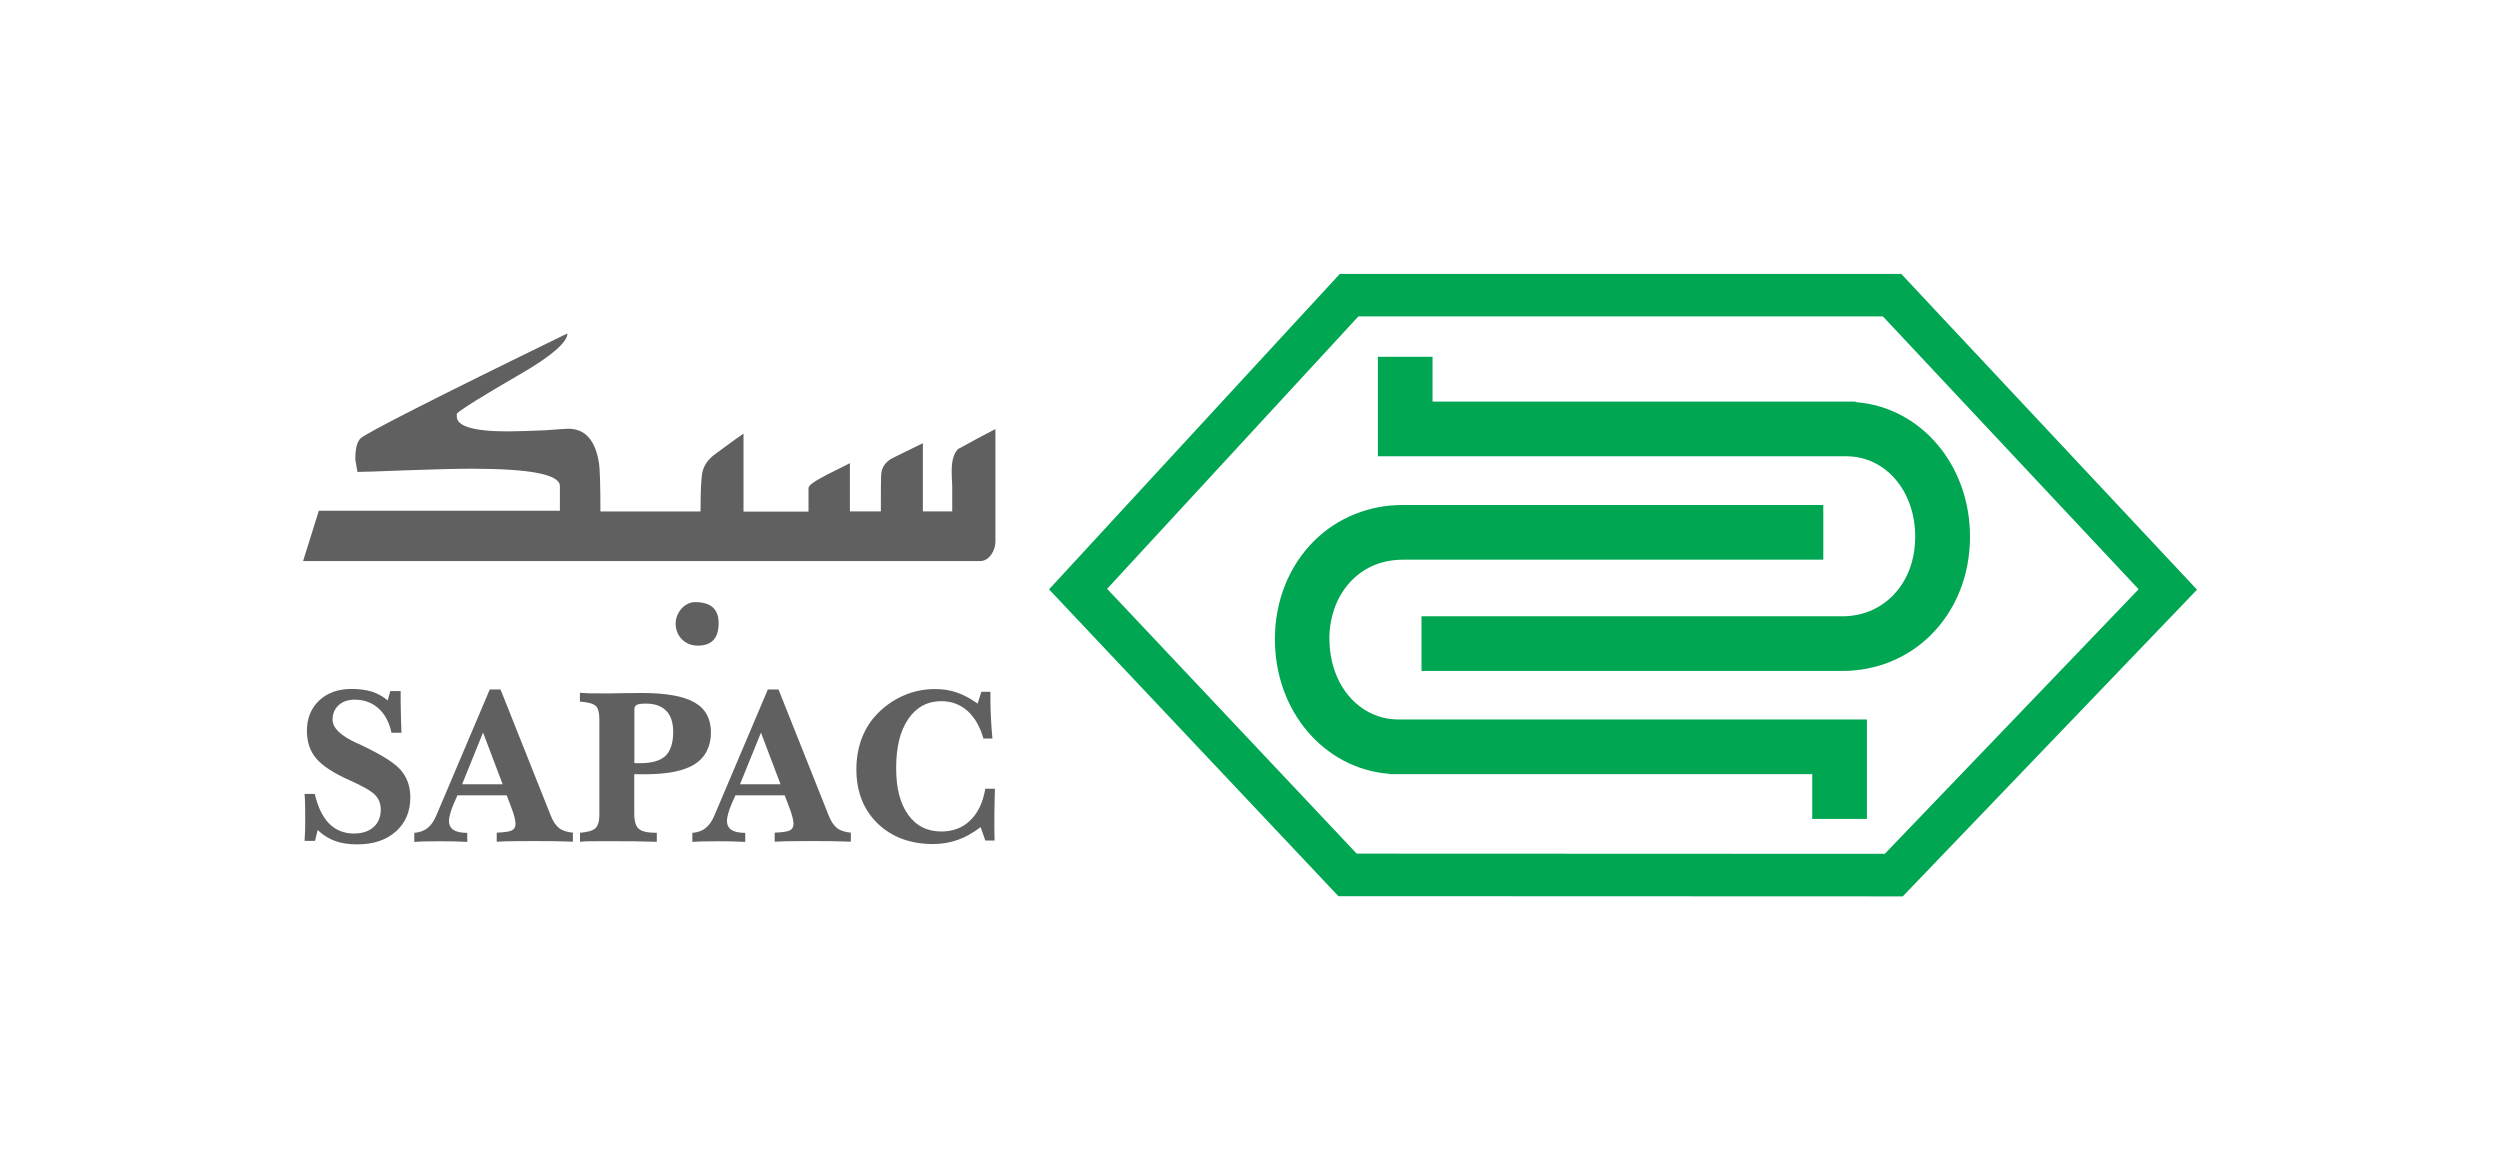
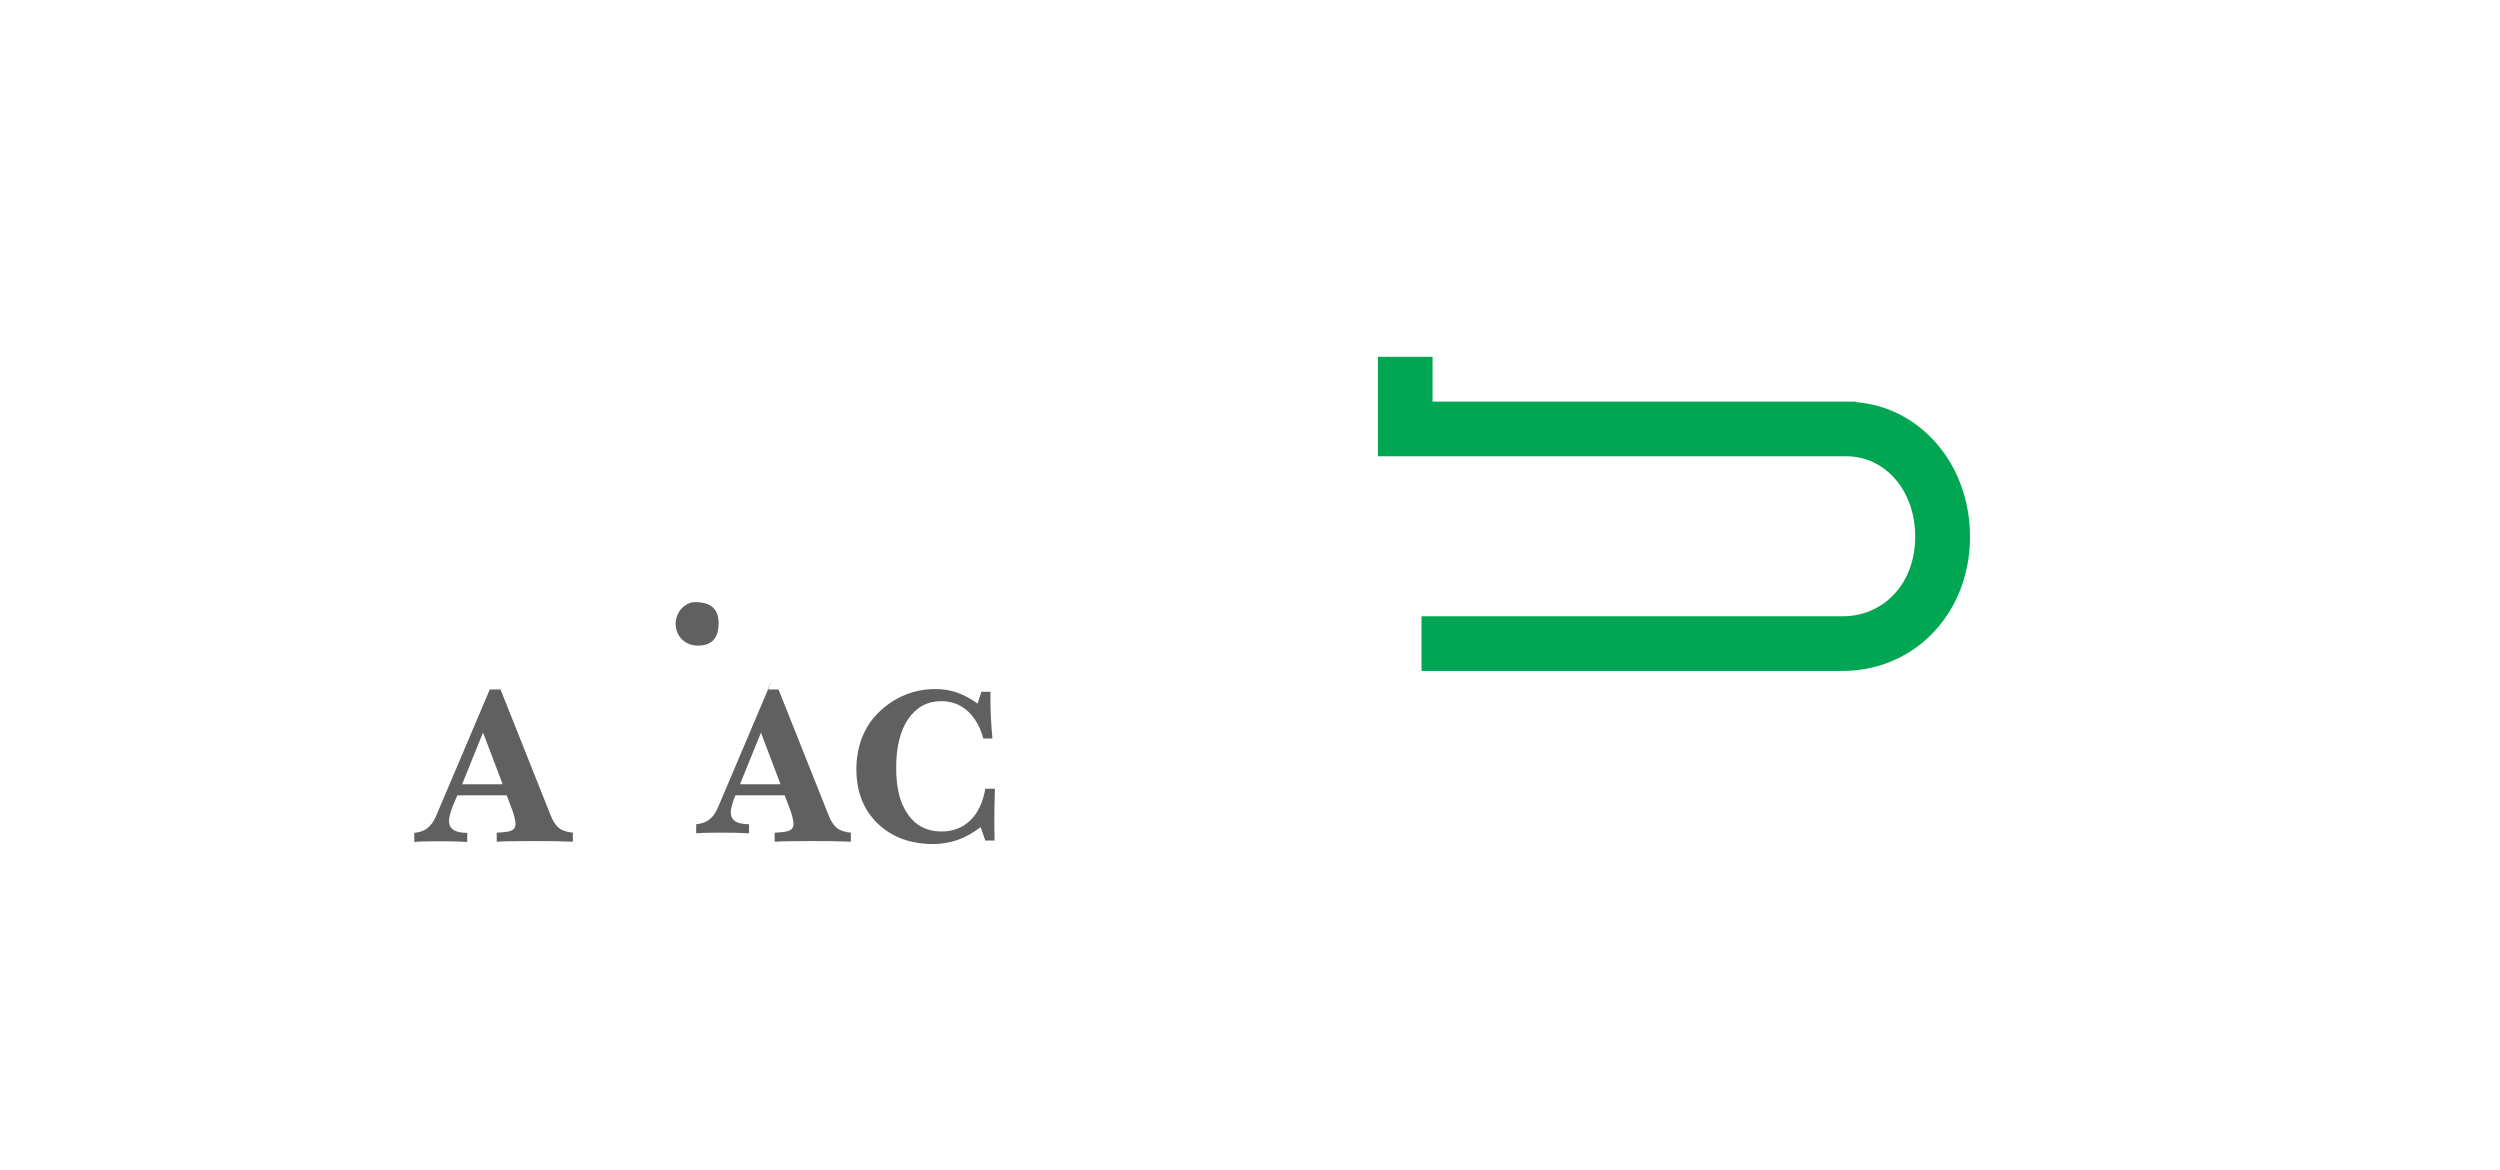
<svg xmlns="http://www.w3.org/2000/svg" id="Layer_1" data-name="Layer 1" viewBox="0 0 235 110">
  <defs>
    <style>
      .cls-1 {
        fill: #01a652;
      }

      .cls-2 {
        fill: #606060;
      }
    </style>
  </defs>
  <path class="cls-2" d="m65.33,56.6c-.98,0-1.82.99-1.82,2.02,0,1.18.89,2.07,2.07,2.07,1.33,0,1.97-.69,1.97-2.12,0-1.33-.74-1.97-2.22-1.97" />
-   <path class="cls-2" d="m90.15,42.13c-.44.35-.69,1.03-.69,2.11,0,.2,0,.69.05,1.52v2.31h-2.76v-6.41l-2.91,1.43c-.54.3-.89.74-.99,1.33-.05.3-.05,1.52-.05,3.65h-2.91v-4.53l-2.17,1.09c-1.13.59-1.72.98-1.72,1.24v2.22h-6.11v-7.33c-.94.63-1.82,1.33-2.71,1.96-.59.44-.98.98-1.13,1.57-.15.59-.2,1.87-.2,3.79h-9.41c0-2.51-.05-4.09-.15-4.63-.35-2.12-1.33-3.15-2.86-3.15-.15,0-.89.05-2.26.15-1.39.05-2.52.1-3.45.1-3.26,0-4.83-.5-4.78-1.43v-.24c.39-.39,2.37-1.63,5.86-3.65,3-1.72,4.54-3.06,4.54-3.89-12.45,6.06-18.9,9.36-19.44,9.86-.35.35-.5.98-.5,1.97,0,0,.05.39.2,1.19.5,0,2.02-.05,4.54-.15,2.56-.09,4.63-.15,6.21-.15,5.52,0,8.28.54,8.28,1.63v2.32h-22.66l-1.48,4.73h63.65c.84,0,1.43-.98,1.43-1.82v-10.59c-1.13.59-2.26,1.18-3.39,1.82" />
-   <path class="cls-1" d="m177.16,80.26l-49.63-.02-23.46-24.89,23.62-25.61h49.3l24.04,25.65-23.86,24.87Zm1.55-54.51h-52.77l-27.33,29.65,27.2,28.84,53.05.02,27.66-28.83-27.8-29.68h-.01Z" />
  <path class="cls-1" d="m174.43,37.78v-.03h-39.77v-4.21h-5.14v9.35h44.02c3.69,0,6.49,3.24,6.49,7.56,0,2.24-.77,4.24-2.19,5.62-1.24,1.21-2.84,1.86-4.66,1.86h-39.56v5.14h39.56c3.16,0,6.1-1.19,8.28-3.34,2.4-2.37,3.72-5.66,3.72-9.28,0-6.79-4.65-12.18-10.74-12.65" />
-   <path class="cls-1" d="m124.96,60.1c0-2.24.77-4.24,2.19-5.63,1.26-1.24,2.9-1.86,4.77-1.86h39.47v-5.14h-39.48c-3.17-.02-6.15,1.17-8.35,3.34-2.4,2.37-3.72,5.67-3.72,9.28,0,6.79,4.65,12.17,10.74,12.65v.03h39.77v4.21h5.14v-9.35h-44.03c-3.69,0-6.49-3.24-6.49-7.56" />
-   <path class="cls-2" d="m36.44,65.85l.25-.89h.97c0,.68,0,1.34.02,1.99.01.65.03,1.28.06,1.93h-.94c-.21-.98-.61-1.74-1.22-2.29s-1.36-.82-2.24-.82c-.63,0-1.13.17-1.51.52s-.57.8-.57,1.36c0,.77.76,1.51,2.29,2.21l.09.03c2.02.94,3.35,1.74,3.98,2.44.63.7.95,1.57.95,2.62,0,1.34-.45,2.4-1.36,3.21-.91.81-2.11,1.21-3.61,1.21-.82,0-1.52-.1-2.11-.32-.59-.22-1.13-.55-1.63-1.03l-.25,1.02h-.98c.02-.33.03-.68.05-1,0-.33.01-.67.01-1.02,0-.45,0-.87-.01-1.26,0-.39-.02-.77-.05-1.13h.96c.28,1.22.73,2.15,1.34,2.78.61.62,1.4.94,2.33.94.79,0,1.4-.2,1.85-.6.45-.4.68-.95.68-1.64,0-.54-.16-.99-.5-1.35-.32-.36-1.12-.83-2.37-1.39-1.54-.68-2.6-1.37-3.19-2.07-.59-.69-.88-1.56-.88-2.6,0-1.18.38-2.12,1.15-2.85.77-.73,1.79-1.09,3.05-1.09.73,0,1.36.09,1.9.25.54.17,1.04.45,1.49.83" />
  <path class="cls-2" d="m45.4,68.87l-1.96,4.85h3.81l-1.84-4.85h-.01Zm.63-4.06h1.02l4.69,11.78c.22.59.5,1,.81,1.25.31.24.75.38,1.3.43v.85c-.58-.02-1.17-.03-1.77-.05-.6,0-1.21-.01-1.82-.01s-1.25,0-1.85.01c-.6,0-1.17.02-1.72.05v-.85c.74-.03,1.22-.1,1.44-.22s.33-.32.33-.61c0-.15-.03-.37-.1-.63-.07-.28-.17-.59-.31-.94l-.42-1.11h-4.63l-.36.81c-.14.32-.24.62-.32.91s-.12.51-.12.66c0,.39.14.67.42.87.28.18.72.28,1.3.28v.85c-.44-.02-.88-.03-1.29-.05-.43,0-.85-.01-1.26-.01s-.81,0-1.21.01c-.4,0-.81.02-1.22.05v-.85c.48-.05.91-.18,1.24-.45.33-.25.61-.65.83-1.18l5.01-11.81v-.02Z" />
-   <path class="cls-2" d="m59.61,71.72c.07,0,.13.01.21.02h.35c1.11,0,1.89-.23,2.38-.68.48-.46.73-1.22.73-2.27,0-.87-.22-1.52-.65-1.97-.44-.45-1.07-.68-1.9-.68-.43,0-.73.03-.88.12-.15.08-.22.23-.22.44v5.03h-.01Zm-5.11-6.6c.27.02.55.03.88.05.31,0,.79.01,1.39.01.27,0,.81,0,1.6-.02.8,0,1.45-.02,1.97-.02,2.27,0,3.93.3,4.95.89,1.03.59,1.54,1.54,1.54,2.82s-.51,2.33-1.51,2.97c-1,.65-2.57.96-4.69.96h-.62c-.14,0-.28,0-.39-.01v3.72c0,.69.14,1.18.43,1.42.28.24.81.37,1.57.37h.12v.85c-.63-.02-1.35-.03-2.15-.05-.81,0-1.69-.01-2.66-.01-.74,0-1.27,0-1.58.01-.31,0-.59.02-.83.05v-.85c.73-.06,1.21-.2,1.45-.43.24-.23.37-.65.37-1.26v-8.94c0-.66-.12-1.1-.35-1.3-.23-.21-.73-.35-1.48-.4v-.81h-.01Z" />
-   <path class="cls-2" d="m71.53,68.87l-1.97,4.85h3.81l-1.84-4.85Zm.63-4.06h1.02l4.69,11.78c.22.59.5,1,.81,1.25.31.24.75.38,1.3.43v.85c-.59-.02-1.18-.03-1.77-.05-.6,0-1.21-.01-1.82-.01s-1.25,0-1.85.01c-.6,0-1.17.02-1.72.05v-.85c.74-.03,1.22-.1,1.44-.22s.33-.32.33-.61c0-.15-.03-.37-.1-.63-.07-.28-.17-.59-.31-.94l-.42-1.11h-4.63l-.36.81c-.14.32-.24.62-.32.91s-.12.51-.12.66c0,.39.14.67.42.87.28.18.72.28,1.3.28v.85c-.44-.02-.87-.03-1.29-.05-.43,0-.85-.01-1.26-.01s-.8,0-1.2.01c-.4,0-.82.02-1.22.05v-.85c.5-.05.91-.18,1.24-.45.33-.25.61-.65.83-1.18l5.01-11.81v-.02Z" />
+   <path class="cls-2" d="m71.53,68.87l-1.97,4.85h3.81l-1.84-4.85Zm.63-4.06h1.02l4.69,11.78c.22.59.5,1,.81,1.25.31.24.75.38,1.3.43v.85c-.59-.02-1.18-.03-1.77-.05-.6,0-1.21-.01-1.82-.01s-1.25,0-1.85.01c-.6,0-1.17.02-1.72.05v-.85c.74-.03,1.22-.1,1.44-.22s.33-.32.33-.61c0-.15-.03-.37-.1-.63-.07-.28-.17-.59-.31-.94l-.42-1.11h-4.63c-.14.32-.24.62-.32.91s-.12.51-.12.66c0,.39.14.67.42.87.28.18.72.28,1.3.28v.85c-.44-.02-.87-.03-1.29-.05-.43,0-.85-.01-1.26-.01s-.8,0-1.2.01c-.4,0-.82.02-1.22.05v-.85c.5-.05.91-.18,1.24-.45.33-.25.61-.65.83-1.18l5.01-11.81v-.02Z" />
  <path class="cls-2" d="m91.89,66.15l.36-1.12h.85v.55c0,.65.01,1.3.05,1.94.03.65.08,1.27.14,1.9h-.85c-.32-1.12-.82-1.99-1.5-2.6-.68-.6-1.5-.91-2.45-.91-1.3,0-2.34.55-3.11,1.67s-1.14,2.66-1.14,4.61.38,3.35,1.13,4.4c.75,1.05,1.8,1.57,3.13,1.57,1.09,0,2-.35,2.71-1.05.72-.69,1.19-1.69,1.41-2.97h.9v.12c-.03,1.14-.05,1.96-.05,2.48v.94c0,.33.01.77.02,1.33h-.87l-.44-1.26c-.72.54-1.43.95-2.15,1.2s-1.48.39-2.3.39c-2.16,0-3.9-.65-5.23-1.93-1.33-1.29-2-2.99-2-5.09,0-.98.15-1.9.45-2.77.31-.85.74-1.6,1.32-2.24.74-.82,1.59-1.44,2.55-1.88.97-.44,1.99-.66,3.07-.66.72,0,1.4.1,2.04.32s1.29.57,1.93,1.02" />
</svg>